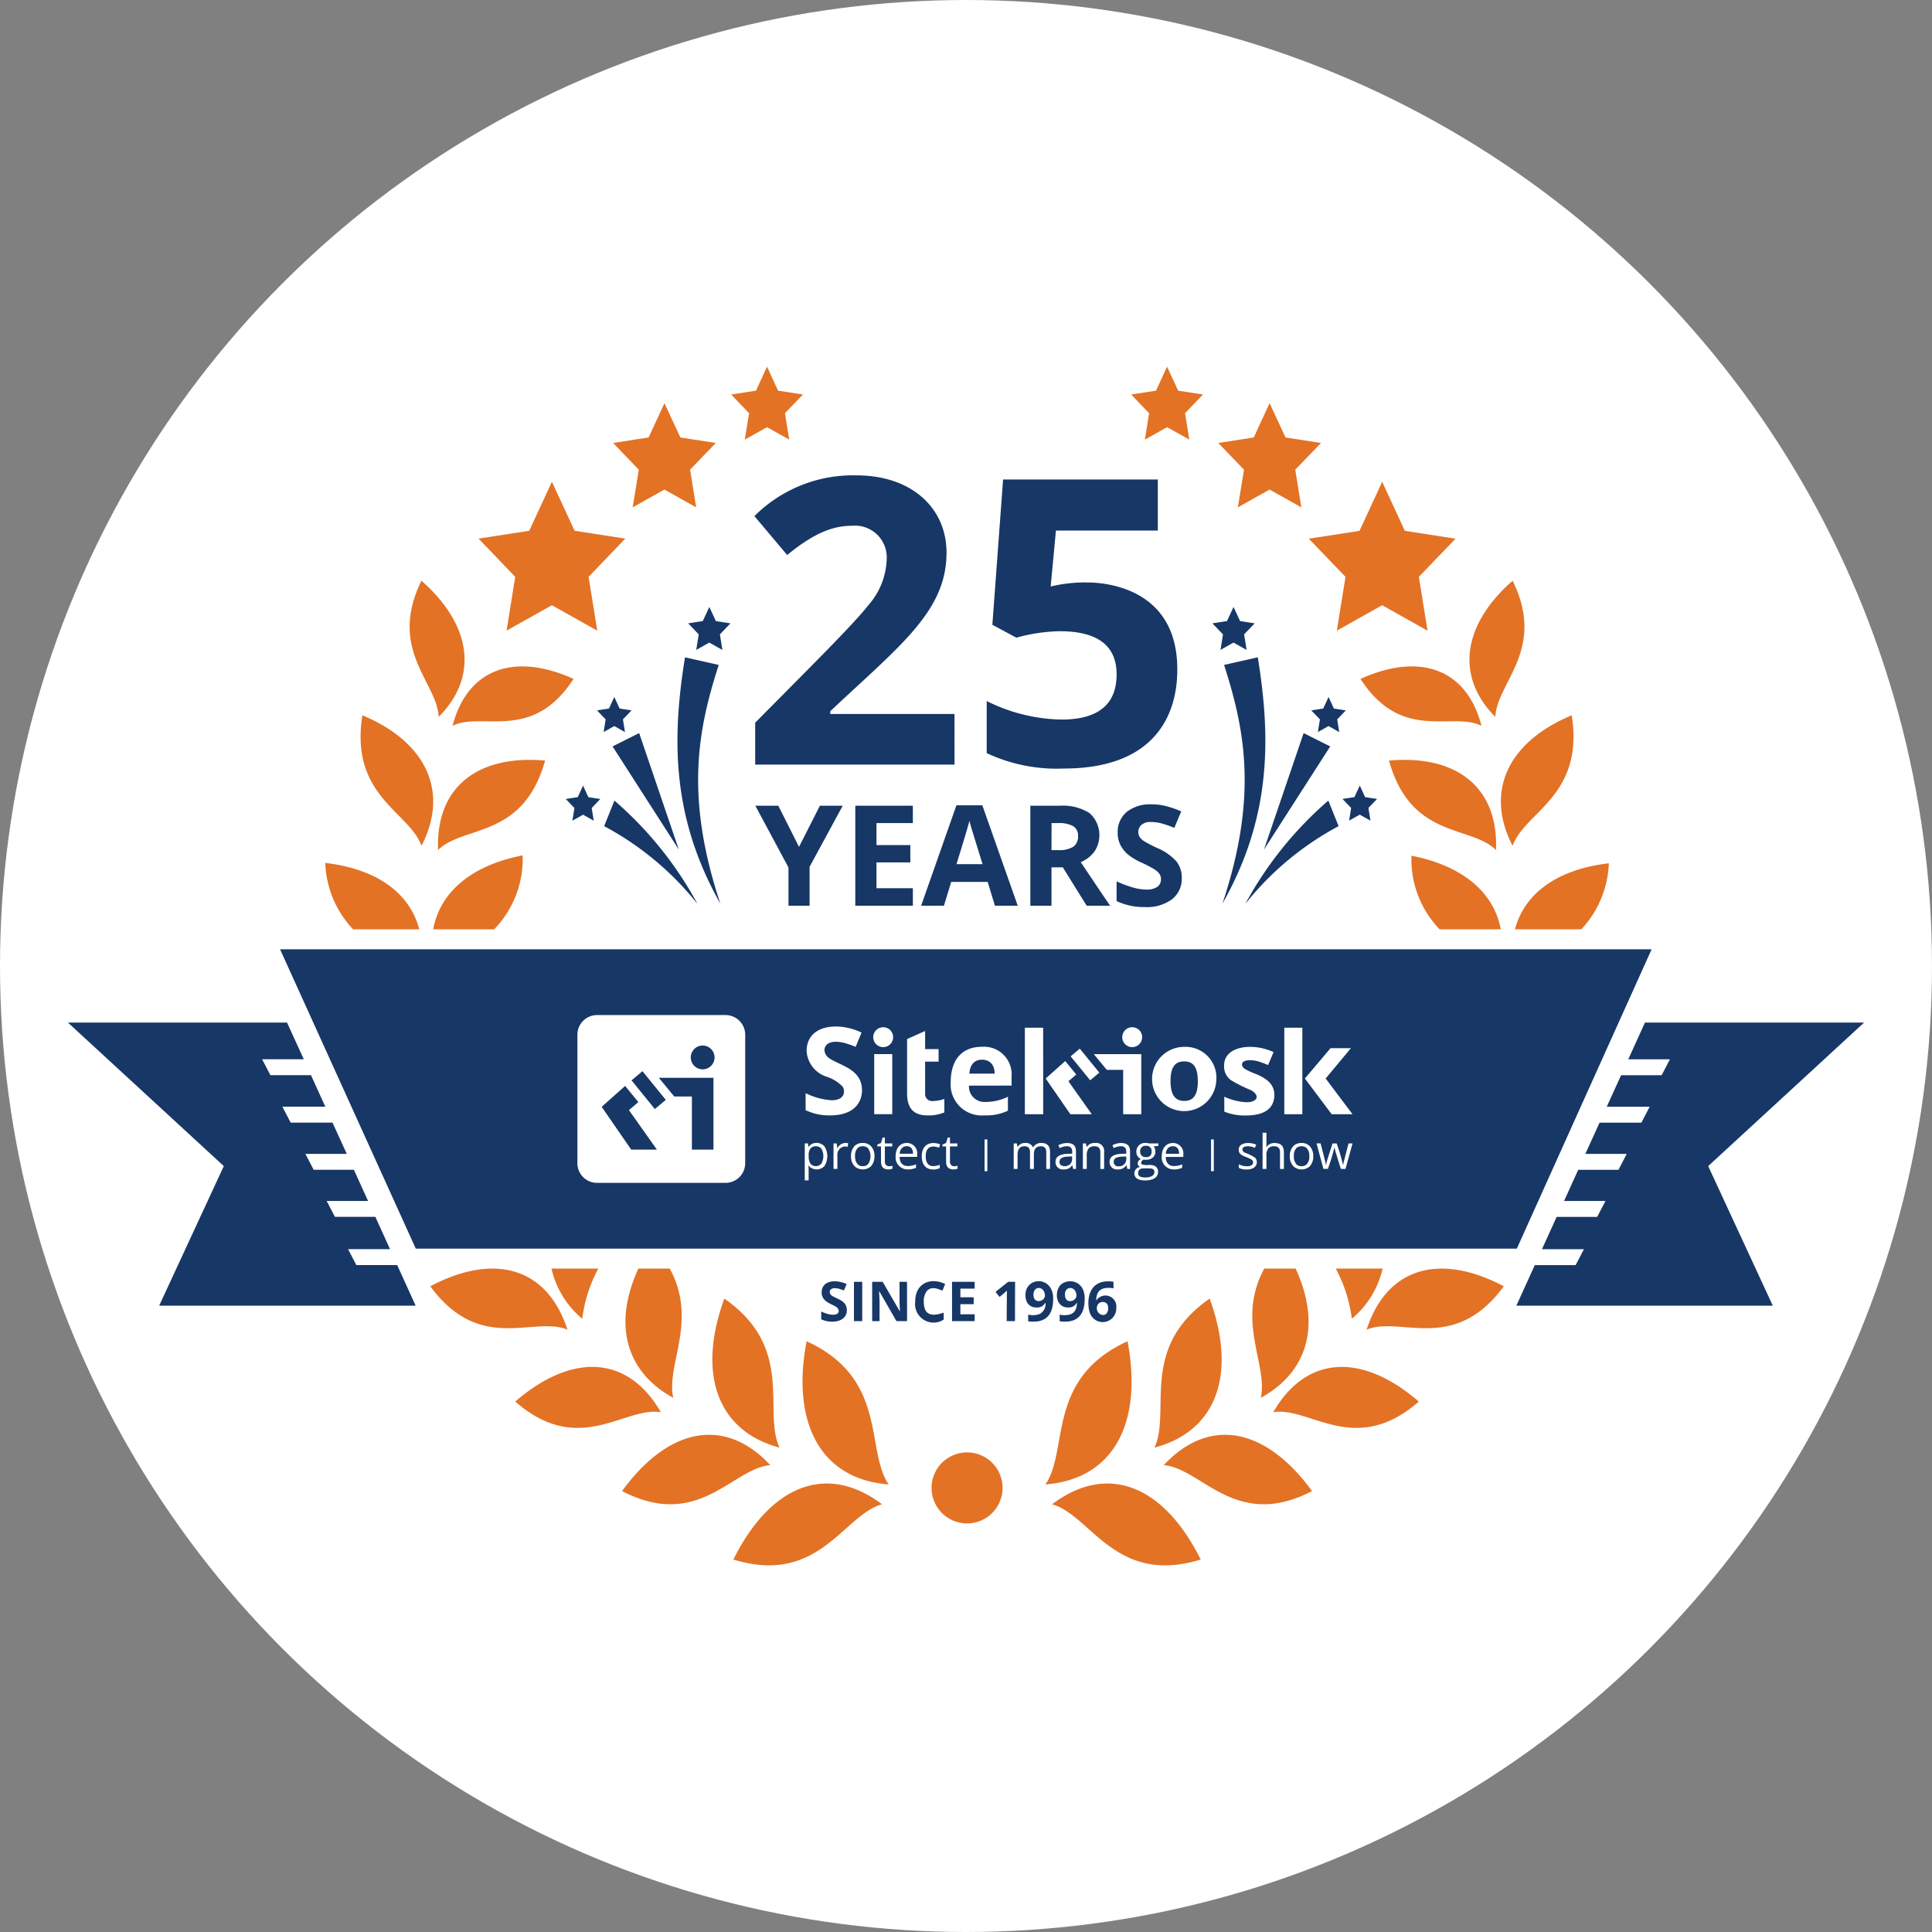
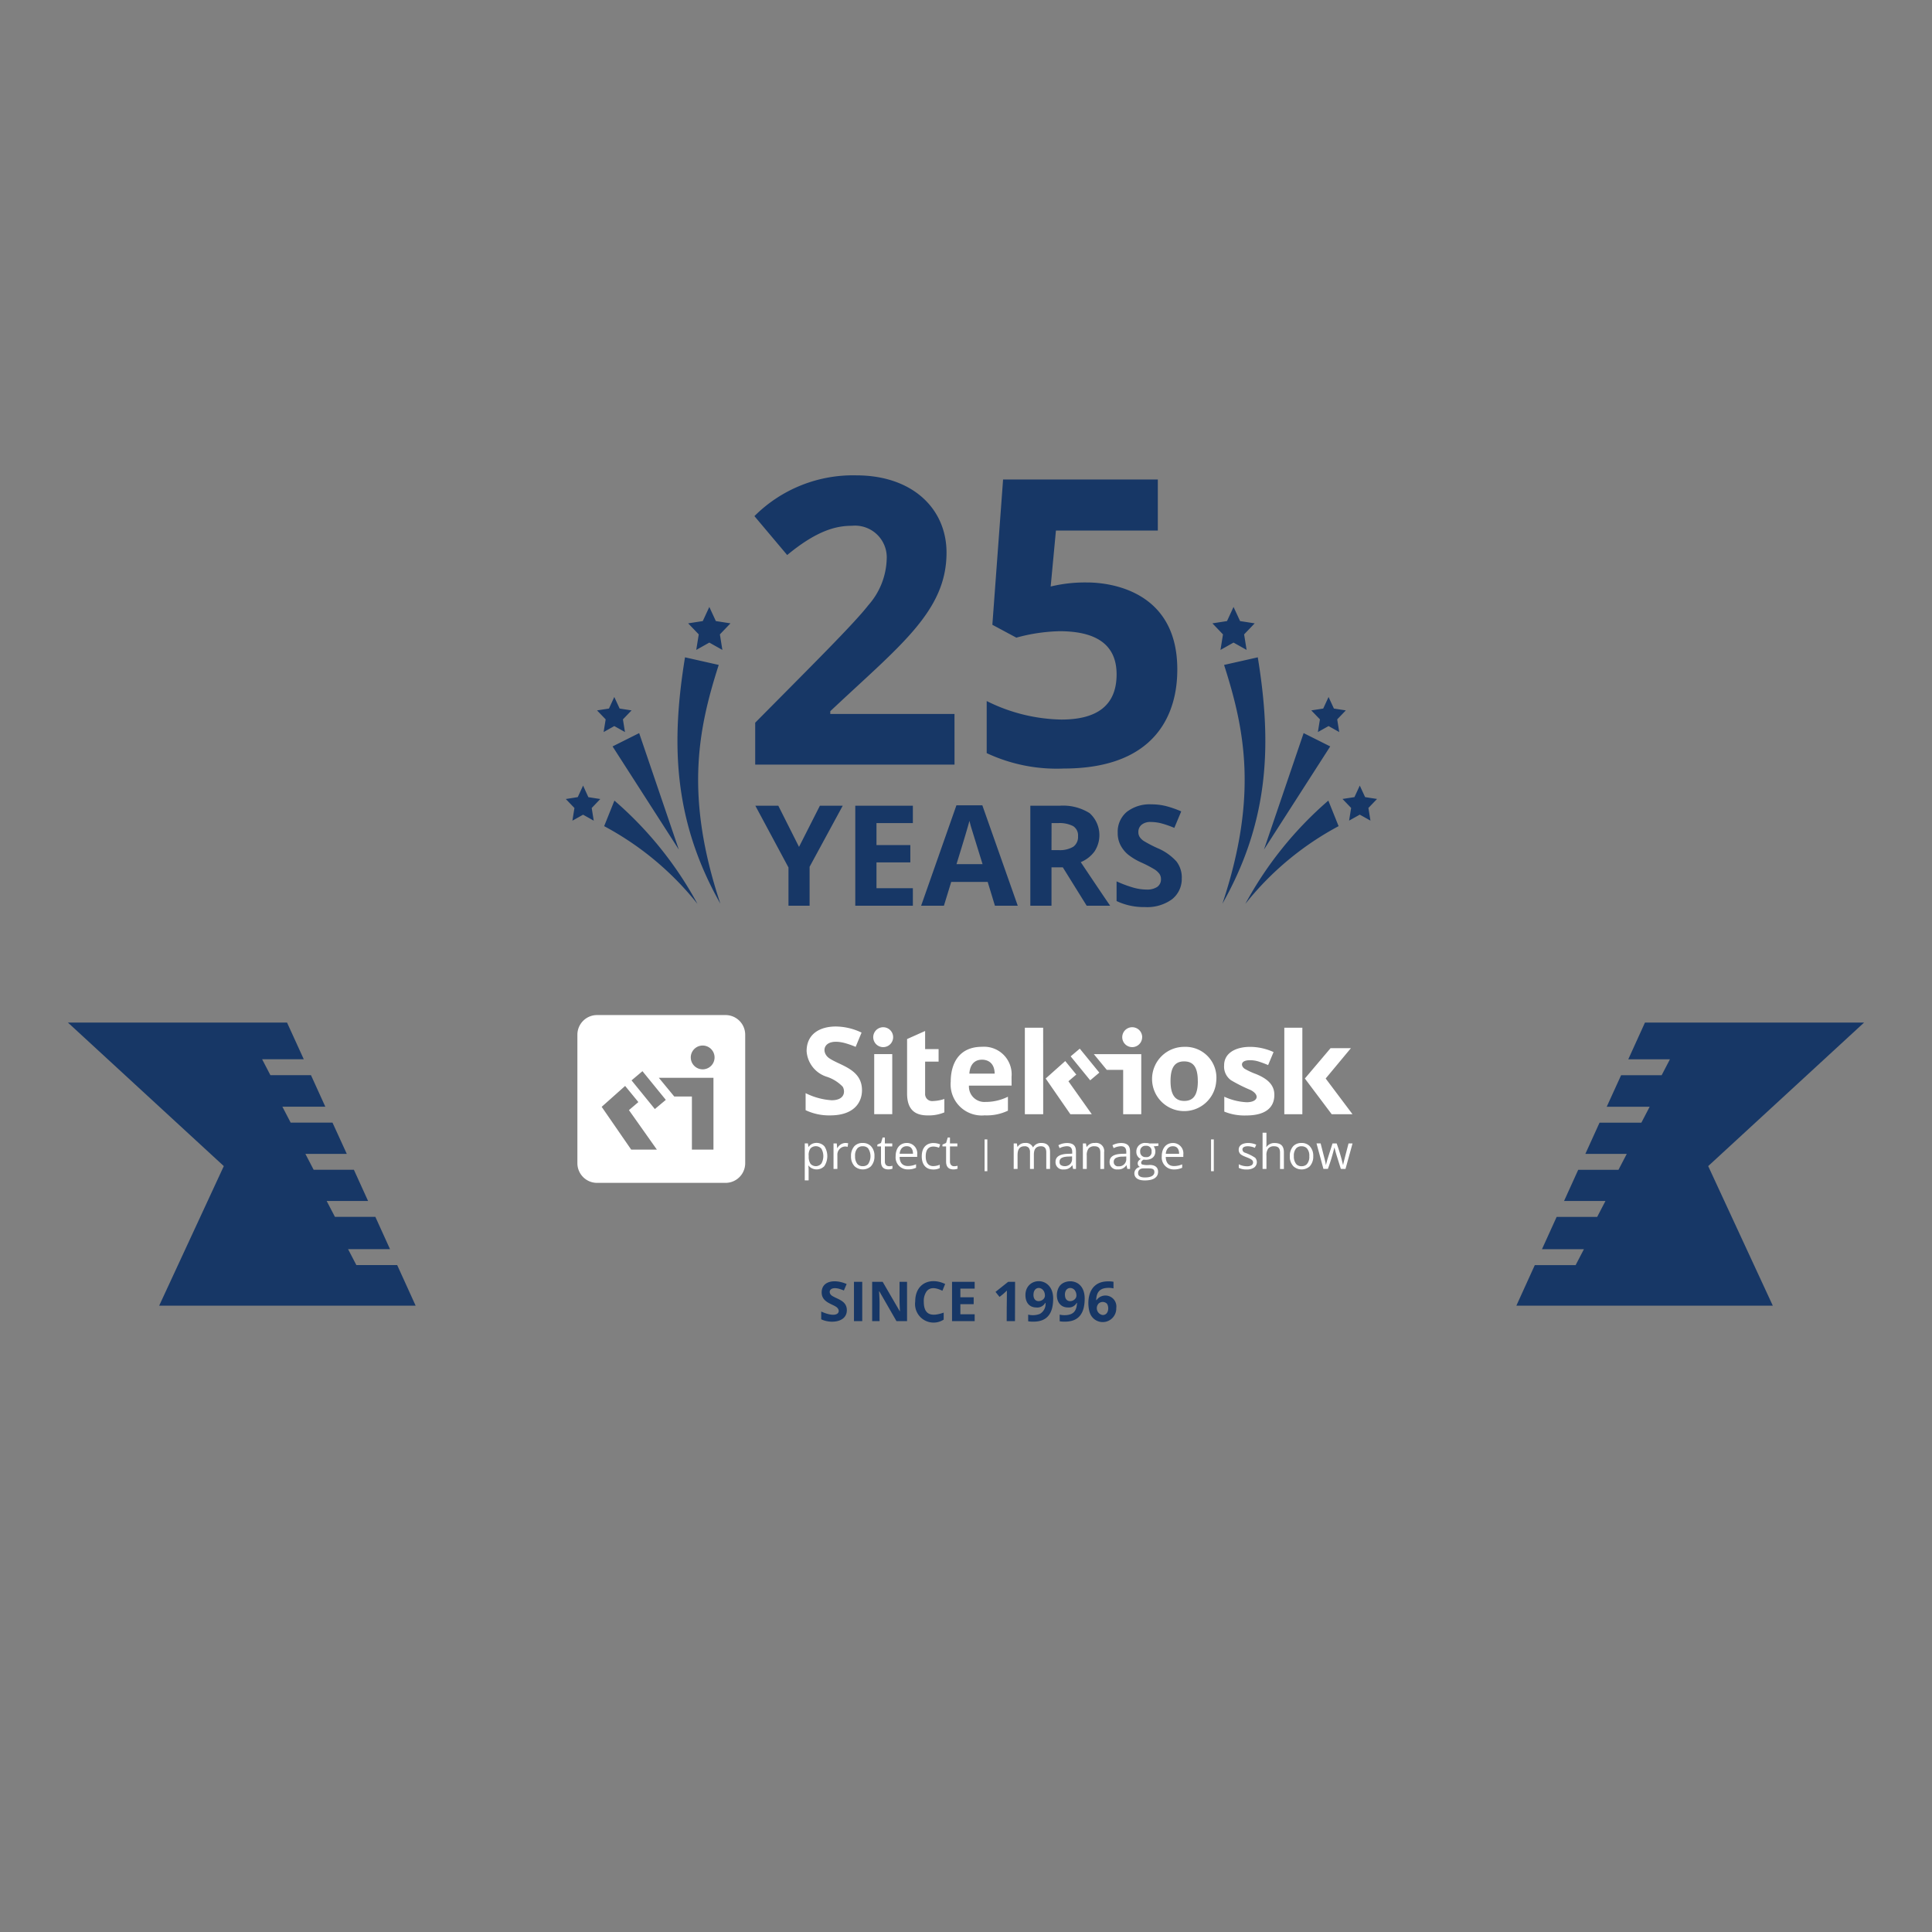
<svg xmlns="http://www.w3.org/2000/svg" viewBox="0 0 140 140">
  <rect x="0" y="0" width="140" height="140" fill="#808080" stroke="none" />
-   <circle cx="70" cy="70" r="70" fill="#fff" />
-   <path d="M116.583,62.557a7.417,7.417,0,0,1-1.992,4.786h-4.812C110.471,64.726,112.861,62.992,116.583,62.557Zm-6.977-1.263c.888-2.486,5.211-3.6,4.286-9.461C109.242,53.775,107.591,57.371,109.606,61.294Zm-9.419,30.633H96.793a10.278,10.278,0,0,1,1.165,3.636A6.653,6.653,0,0,0,100.187,91.927ZM42.192,95.563a10.3,10.3,0,0,1,1.165-3.636H39.963A6.658,6.658,0,0,0,42.192,95.563ZM82.961,31.856l1.61-.9,1.61.9-.307-1.913,1.3-1.355-1.8-.279-.805-1.74-.8,1.74-1.8.279,1.3,1.355ZM89.7,36.765l2.3-1.29,2.3,1.29-.44-2.732L95.726,32.1l-2.572-.4L92,29.212,90.854,31.7l-2.571.4,1.861,1.936Zm8.884,12.429c3,4.634,6.627,2.339,8.769,3.4C106.3,48.511,102.947,47.233,98.588,49.194Zm11.024-7.112c-3.653,3.208-4.147,6.965-1.251,9.865C108.475,49.43,112.062,47.073,109.612,42.082ZM97.5,41.8l-.628,3.9,3.286-1.843,3.286,1.843-.628-3.9,2.659-2.765-3.674-.569-1.643-3.552-1.643,3.552-3.674.569ZM39.5,55.114c-4.976-.443-7.942,2.01-7.753,6.479C33.574,59.778,37.914,60.814,39.5,55.114ZM83.657,104.9c4.5-1.189,6-5.313,4-10.8C82.5,97.687,84.887,102.269,83.657,104.9Zm7.7-3.606c3.49-1.909,4.367-5.385,2.529-9.367H91.612C89.55,95.732,91.894,98.883,91.361,101.294Zm-42.571,0c-.534-2.411,1.811-5.562-.251-9.367H46.261C44.422,95.909,45.3,99.385,48.79,101.294Zm7.7,3.606c-1.23-2.631,1.16-7.213-4-10.8C50.49,99.587,52,103.711,56.494,104.9ZM102.28,62.009a7.307,7.307,0,0,0,2.04,5.334h4.433C108.253,64.659,105.981,62.731,102.28,62.009ZM35.805,67.343a7.291,7.291,0,0,0,2.066-5.359c-3.713.724-5.989,2.662-6.479,5.359Zm72.6-5.75c.189-4.469-2.777-6.922-7.754-6.479C102.237,60.814,106.576,59.778,108.4,61.593ZM45.077,108.047c5.534,2.887,7.993-1.653,10.742-1.877C52.554,102.661,48.464,103.4,45.077,108.047Zm25-2.8a2.573,2.573,0,1,0,2.573,2.573A2.573,2.573,0,0,0,70.075,105.246Zm6.161,3.762c2.8.758,4.571,5.916,10.77,4C84.294,107.559,80.2,106.012,76.236,109.008Zm5.47-11.819c-5.933,2.711-4.239,7.9-5.953,10.378C80.6,107.2,82.846,103.237,81.706,97.189Zm-23.261,0c-1.14,6.048,1.109,10.015,5.952,10.378C62.684,105.087,64.378,99.9,58.445,97.189Zm40.586-.836c2.443-1.024,6.317,1.78,9.939-3.145C104.259,90.722,100.466,91.9,99.031,96.353ZM53.145,113.007c6.2,1.917,7.971-3.241,10.769-4C59.953,106.012,55.857,107.559,53.145,113.007Zm31.187-6.837c2.748.224,5.207,4.764,10.742,1.877C91.687,103.4,87.6,102.661,84.332,106.17Zm7.932-3.835c2.646-.44,5.917,3.271,10.549-.772C98.642,97.97,94.62,98.242,92.264,102.335ZM36.708,45.7l3.286-1.843L43.28,45.7l-.628-3.9L45.31,39.03l-3.673-.569-1.643-3.552-1.643,3.552-3.674.569L37.335,41.8ZM53.97,31.856l1.61-.9,1.61.9-.308-1.913,1.3-1.355-1.8-.279-.8-1.74-.8,1.74-1.8.279,1.3,1.355ZM30.539,42.082c-2.451,4.991,1.137,7.348,1.25,9.865C34.686,49.047,34.191,45.29,30.539,42.082Zm11.023,7.112c-4.359-1.961-7.706-.683-8.768,3.4C34.936,51.533,38.559,53.828,41.562,49.194Zm4.284-12.429,2.3-1.29,2.3,1.29-.439-2.732L51.868,32.1,49.3,31.7l-1.15-2.486L47,31.7l-2.571.4,1.86,1.936ZM41.119,96.353c-1.434-4.453-5.227-5.631-9.939-3.145C34.8,98.133,38.676,95.329,41.119,96.353Zm-14.86-44.52c-.926,5.865,3.4,6.975,4.285,9.461C32.56,57.371,30.909,53.775,26.259,51.833Zm21.628,50.5c-2.357-4.093-6.378-4.365-10.55-.772C41.97,105.606,45.241,101.9,47.887,102.335Zm-22.3-34.992h4.794c-.684-2.631-3.078-4.375-6.812-4.811A7.4,7.4,0,0,0,25.585,67.343Z" fill="#e37225" />
-   <path d="M119.682,68.79l-9.767,21.69H30.129L20.294,68.79Z" fill="#173766" />
  <path d="M61.365,94.942c0,.888-1.176.992-1.857.658v-.561c1.3.583,1.481-.076,1.08-.342-.343-.23-1.047-.356-1.047-1.043,0-.829.925-.993,1.81-.61l-.2.47a2.987,2.987,0,0,0-.377-.131c-.693-.172-.788.3-.493.506C60.67,94.153,61.365,94.242,61.365,94.942Zm.516.791V92.885h.6v2.848Zm3.847,0h-.767l-1.239-2.155H63.7c.061.937.028.8.037,2.155H63.2V92.885h.761L65.2,95.018h.013q-.029-.555-.029-.785V92.885h.543Zm1.4-2.13a1.2,1.2,0,0,0-.187.714c0,.966.538,1.12,1.442.8v.507a1.344,1.344,0,0,1-2.063-1.313c0-1.324,1.1-1.781,2.17-1.269l-.2.491C67.86,93.329,67.41,93.216,67.127,93.6Zm3.5,2.13h-1.64V92.885h1.64v.494H69.592v.626h.964v.5h-.964v.734h1.036Zm2.921,0h-.6c.01-3.274-.007.785.015-2.215a4.774,4.774,0,0,1-.535.46l-.291-.363.918-.73h.5ZM76.317,94.1c0,1.035-.4,1.672-1.428,1.672a2.037,2.037,0,0,1-.384-.027v-.483a1.423,1.423,0,0,0,.84-.048.826.826,0,0,0,.417-.8h-.023a.65.65,0,0,1-.632.331c-.523,0-.8-.364-.8-.9C74.307,92.506,76.317,92.421,76.317,94.1Zm-1.428-.266c0,.694.83.486.83.052C75.719,93.209,74.889,93.105,74.889,93.834ZM78.6,94.1c0,1.035-.4,1.672-1.428,1.672a2.037,2.037,0,0,1-.384-.027v-.483a1.42,1.42,0,0,0,.343.041c.637,0,.885-.286.913-.891h-.023a.649.649,0,0,1-.631.331c-.925,0-.977-1.18-.541-1.625C77.314,92.637,78.6,92.7,78.6,94.1Zm-1.428-.266c0,.694.83.488.83.052a.632.632,0,0,0-.122-.392C77.67,93.227,77.167,93.26,77.167,93.834Zm3.134-.982a1.9,1.9,0,0,1,.382.029v.481a1.556,1.556,0,0,0-.343-.039c-.67,0-.884.319-.913.89h.025a.793.793,0,0,1,1.432.571A.983.983,0,0,1,79,95.2C78.776,94.705,78.636,92.852,80.3,92.852Zm-.4,2.439c.455,0,.473-.615.3-.827a.437.437,0,0,0-.6,0A.5.5,0,0,0,79.9,95.291Z" fill="#173766" />
  <path d="M79.115,80.741H77.563l-1.789-2.588,1.418-1.265.8.978-.57.486Zm-.87-4.752-.661.558L79,78.284l.661-.558Zm9.889,2.347a2.328,2.328,0,1,1-2.31-2.477A2.237,2.237,0,0,1,88.134,78.336Zm-1.337,0c0-1.018-.335-1.423-.99-1.423s-.986.411-.986,1.423.344,1.441.994,1.441S86.8,79.368,86.8,78.336Zm4.208-.51a5.07,5.07,0,0,1-.816-.381c-.273-.188-.337-.618.392-.618a2.11,2.11,0,0,1,.639.1c.208.066.433.15.673.253l.394-.943c-1.537-.708-3.583-.435-3.583.96a1.212,1.212,0,0,0,.5,1.08,11.186,11.186,0,0,0,1.429.714c.7.371.5.881-.291.881a4.344,4.344,0,0,1-1.625-.4v1.08a3.859,3.859,0,0,0,1.582.279c1.974,0,2.045-1.117,2.045-1.509C92.339,78.586,91.805,78.15,91.005,77.826Zm3.368-3.352H93.066v6.267h1.307Zm.182,3.679L96.5,80.741h1.508l-1.945-2.588,1.83-2.2H96.418ZM60.09,76.684c-.636-.437-.455-1.494,1.084-1.112a6.264,6.264,0,0,1,.83.287l.428-1.033a4.4,4.4,0,0,0-1.86-.442c-1.2,0-2.122.571-2.122,1.783a2.092,2.092,0,0,0,1.492,1.869,2.817,2.817,0,0,1,1.114.7c.174.242.253.992-.8.992a4.923,4.923,0,0,1-1.878-.514v1.234a3.987,3.987,0,0,0,1.775.378c1.744,0,2.31-.949,2.31-1.826C62.462,77.463,60.872,77.221,60.09,76.684Zm4.566-.3H63.349v4.353h1.307Zm2.382,2.853V76.93h.976v-.908h-.976V74.709l-1.307.584v3.948c0,1.29.7,1.586,1.5,1.586a2.931,2.931,0,0,0,1.2-.219v-.973a2.832,2.832,0,0,1-.823.15A.507.507,0,0,1,67.038,79.241Zm6.266-.57H70.213a1.12,1.12,0,0,0,1.2,1.183,3.618,3.618,0,0,0,1.625-.378v1.012a3.571,3.571,0,0,1-1.685.339,2.256,2.256,0,0,1-2.46-2.448c0-1.233.544-2.52,2.267-2.52A2,2,0,0,1,73.3,78.036ZM72.078,77.8c-.016-.885-.618-1.011-.913-1.011-.2,0-.853.035-.922,1.011ZM64,74.437a.721.721,0,1,0,.72.721A.721.721,0,0,0,64,74.437Zm11.591.037H74.265v6.267h1.329Zm7.173.684a.721.721,0,1,1-.72-.721A.72.72,0,0,1,82.767,75.158Zm-3.5,1.23.936,1.137h1.189v3.216H82.7V76.388Zm-7.717,8.48h-.2v-2.3h.2Zm16.41-2.3h-.2v2.3h.2Zm-28.21,1.917a1.331,1.331,0,0,0,0-1.413.777.777,0,0,0-.9-.183.655.655,0,0,0-.251.219h-.013l-.039-.253h-.228v2.678h.28v-.761a2.574,2.574,0,0,0-.02-.307h.02a.624.624,0,0,0,.25.2A.776.776,0,0,0,59.751,84.488Zm-.222-1.241a1.1,1.1,0,0,1,0,1.064.521.521,0,0,1-.792.027.924.924,0,0,1-.13-.558.817.817,0,0,1,.13-.561A.543.543,0,0,1,59.529,83.247ZM60.68,83.2h-.013l-.032-.342H60.4v1.848h.28v-.991a.592.592,0,0,1,.543-.636.947.947,0,0,1,.2.025l.039-.26a1.141,1.141,0,0,0-.221-.02A.683.683,0,0,0,60.68,83.2Zm1.844-.376a.81.81,0,0,0-.6.219,1.038,1.038,0,0,0-.256.737,1.008,1.008,0,0,0,.261.734.888.888,0,0,0,1.178.005,1.039,1.039,0,0,0,.259-.739,1,1,0,0,0-.258-.73A.808.808,0,0,0,62.524,82.824Zm-.008.238a.526.526,0,0,1,.382.139,1.023,1.023,0,0,1,0,1.165.514.514,0,0,1-.377.139.505.505,0,0,1-.376-.139.851.851,0,0,1-.182-.586.789.789,0,0,1,.18-.583A.512.512,0,0,1,62.516,83.062ZM64.2,84.419a.372.372,0,0,1-.079-.256V83.075h.536v-.217H64.12V82.43h-.162l-.118.394-.265.117v.134h.265v1.1c0,.376.179.565.536.565a.861.861,0,0,0,.294-.051v-.214C64.664,84.477,64.339,84.577,64.2,84.419Zm2.181.2v-.25a1.472,1.472,0,0,1-.59.125c-.46,0-.6-.331-.6-.662h1.273v-.177a.748.748,0,0,0-.752-.832c-.466,0-.811.341-.811.973a.865.865,0,0,0,.884.943A1.349,1.349,0,0,0,66.38,84.62Zm-.221-1.015h-.966c0-.051.039-.546.511-.546C66.126,83.059,66.159,83.447,66.159,83.605ZM68.1,84.644V84.4a1.252,1.252,0,0,1-.474.1c-.543,0-.545-.568-.545-.7q0-.717.563-.718a1.2,1.2,0,0,1,.4.086l.086-.238a1.2,1.2,0,0,0-.476-.1c-.019,0-.86-.065-.86.97,0,.464.2.946.841.946A1.015,1.015,0,0,0,68.1,84.644Zm.817-.225a.377.377,0,0,1-.079-.256V83.075h.536v-.217h-.536V82.43h-.162l-.118.394-.265.117v.134h.265v1.1c0,.376.179.565.536.565a.861.861,0,0,0,.294-.051v-.214a1.013,1.013,0,0,1-.253.034A.276.276,0,0,1,68.92,84.419Zm7.172.287V83.5c0-.283-.06-.676-.626-.676a.662.662,0,0,0-.6.314h-.013a.55.55,0,0,0-.567-.314.615.615,0,0,0-.546.287H73.73l-.046-.253h-.228v1.848h.28v-.97c0-.275.03-.674.508-.674a.369.369,0,0,1,.3.11.5.5,0,0,1,.094.332v1.2h.28V83.674c0-.307.083-.612.511-.612.35,0,.388.265.388.442v1.2Zm1.881,0V83.445c0-.335-.117-.617-.649-.617a1.345,1.345,0,0,0-.626.158l.086.214a1.227,1.227,0,0,1,.523-.141c.216,0,.393.078.393.424V83.6l-.314.01q-.9.027-.895.587a.523.523,0,0,0,.586.545.682.682,0,0,0,.619-.3h.014l.055.263Zm-1.1-.277a.287.287,0,0,1-.092-.231c0-.188.082-.37.629-.389l.28-.012v.167a.53.53,0,0,1-.149.4A.567.567,0,0,1,76.876,84.429Zm3.139.277V83.5a.588.588,0,0,0-.671-.676.651.651,0,0,0-.587.287h-.014l-.045-.253H78.47v1.848h.28v-.97a.789.789,0,0,1,.135-.517.53.53,0,0,1,.425-.157c.276,0,.425.13.425.449v1.2Zm1.879,0V83.445c0-.335-.117-.617-.649-.617a1.345,1.345,0,0,0-.626.158l.086.214a1.227,1.227,0,0,1,.523-.141c.216,0,.393.078.393.424V83.6l-.314.01q-.9.027-.895.587A.523.523,0,0,0,81,84.74a.682.682,0,0,0,.619-.3h.014l.055.263ZM80.705,84.2a.31.31,0,0,1,.148-.285,1.009,1.009,0,0,1,.481-.1l.28-.012v.167a.516.516,0,0,1-.56.545A.307.307,0,0,1,80.705,84.2Zm2.6-1.34a.912.912,0,0,0-.261-.034.62.62,0,0,0-.7.633.55.55,0,0,0,.324.524c-.164.1-.225.2-.225.324a.282.282,0,0,0,.167.256.475.475,0,0,0-.411.459c0,.21.124.516.755.516.905,0,.965-.447.965-.629,0-.12-.025-.494-.622-.494a1.424,1.424,0,0,1-.542-.037c-.078-.045-.122-.223.117-.35a.764.764,0,0,0,.155.014c.467,0,.695-.263.695-.6a.6.6,0,0,0-.122-.37l.342-.04v-.177Zm-.431,1.806h.335c.287,0,.442.037.442.266,0,.2-.16.391-.691.391-.456,0-.489-.214-.489-.3C82.47,85.008,82.444,84.664,82.873,84.664Zm.158-1.636a.368.368,0,0,1,.415.417.357.357,0,0,1-.41.4.374.374,0,0,1-.415-.393A.379.379,0,0,1,83.031,83.028Zm2.633,1.592v-.25a1.472,1.472,0,0,1-.59.125c-.46,0-.595-.331-.6-.662h1.273v-.177a.748.748,0,0,0-.752-.832c-.466,0-.811.341-.811.973a.865.865,0,0,0,.884.943A1.349,1.349,0,0,0,85.664,84.62Zm-.221-1.015h-.966c0-.051.039-.546.511-.546C85.41,83.059,85.443,83.447,85.443,83.605Zm5.516.292a3.344,3.344,0,0,0-.768-.378.254.254,0,0,1-.16-.226c0-.187.214-.234.4-.234a1.35,1.35,0,0,1,.5.114l.1-.227a1.473,1.473,0,0,0-.583-.122c-.012,0-.688-.021-.688.488a.42.42,0,0,0,.215.38c.195.129.569.216.731.349a.24.24,0,0,1-.024.4.674.674,0,0,1-.337.07,1.362,1.362,0,0,1-.58-.145v.259a1.166,1.166,0,0,0,.573.117.908.908,0,0,0,.54-.14A.486.486,0,0,0,90.959,83.9Zm2.076.809V83.5c0-.423-.183-.672-.678-.672a.684.684,0,0,0-.583.286h-.017a1.739,1.739,0,0,0,.013-.238v-.794h-.28v2.624h.28V83.74a.807.807,0,0,1,.134-.52.532.532,0,0,1,.426-.158c.276,0,.425.13.425.449v1.2Zm1.286-1.882a.81.81,0,0,0-.6.219,1.037,1.037,0,0,0-.257.737,1.008,1.008,0,0,0,.262.734.888.888,0,0,0,1.178.005,1.038,1.038,0,0,0,.258-.739,1.016,1.016,0,0,0-.26-.733A.8.8,0,0,0,94.321,82.824Zm-.009.238a.524.524,0,0,1,.382.139.782.782,0,0,1,.181.579.793.793,0,0,1-.182.586.514.514,0,0,1-.377.139.5.5,0,0,1-.376-.139.853.853,0,0,1-.183-.586.794.794,0,0,1,.18-.583A.514.514,0,0,1,94.312,83.062ZM97.5,84.706l.51-1.848h-.29q-.321,1.234-.351,1.361a1.545,1.545,0,0,0-.036.187h-.014a14.271,14.271,0,0,0-.459-1.548h-.3c-.4,1.243-.369,1.148-.411,1.3-.027.1-.047.184-.06.248h-.013a4.359,4.359,0,0,0-.107-.49q-.093-.364-.272-1.061H95.4l.5,1.848h.324a14.174,14.174,0,0,0,.467-1.536h.014c.108.437.071.3.458,1.536ZM54,74.98a1.425,1.425,0,0,0-1.425-1.425h-9.31a1.425,1.425,0,0,0-1.425,1.425v9.31a1.425,1.425,0,0,0,1.425,1.425h9.31A1.425,1.425,0,0,0,54,84.29Zm-8.261,8.325-2.139-3.1,1.7-1.514.958,1.17-.682.582L47.6,83.305Zm1.714-2.939-1.688-2.078.79-.667L48.247,79.7ZM51.7,83.305H50.138V79.458H48.86L47.741,78.1H51.7Zm-.782-5.817a.862.862,0,1,1,.862-.862A.862.862,0,0,1,50.92,77.488Z" fill="#fff" />
  <path d="M69.168,55.408H54.724V52.37c3.965-4.008,7.134-7.144,8.2-8.516a5.27,5.27,0,0,0,1.328-3.3A2.3,2.3,0,0,0,61.734,38.1c-1.129,0-2.523.326-4.692,2.12L54.668,37.4a10.1,10.1,0,0,1,7.377-2.954c4.089,0,6.544,2.427,6.544,5.6,0,4.257-3.377,6.738-8.423,11.49v.2h9Zm9.6-13.2c.625,0,6.543.015,6.543,6.289,0,1.584-.28,7.194-8.239,7.194A11.954,11.954,0,0,1,71.5,54.574V50.8a12.572,12.572,0,0,0,5.413,1.342q4,0,4-3.278,0-3.125-4.141-3.124a12.767,12.767,0,0,0-3.124.467l-1.738-.933.777-10.529H83.9v3.7H76.517l-.381,4.056A10.54,10.54,0,0,1,78.765,42.208ZM57.9,61.369l1.511-2.982h1.655l-2.4,4.424v2.82H57.136v-2.77l-2.4-4.474H56.4Zm8.25,4.262H61.977V58.387h4.172v1.258H63.513v1.591h2.453v1.258H63.513v1.868h2.636Zm5.946,0-.525-1.725H68.929L68.4,65.631H66.749l2.557-7.274h1.878l2.566,7.274ZM71.2,62.618q-.727-2.343-.82-2.651c-.061-.2-.1-.366-.131-.485q-.163.633-.937,3.136Zm4.995.233v2.78H74.662V58.387h2.111a3.617,3.617,0,0,1,2.185.537,2.146,2.146,0,0,1,.357,2.77,2.33,2.33,0,0,1-1,.78q1.635,2.443,2.13,3.157h-1.7l-1.729-2.78Zm0-1.249h.5a1.907,1.907,0,0,0,1.076-.242.869.869,0,0,0,.347-.764.793.793,0,0,0-.355-.733,2.152,2.152,0,0,0-1.1-.218H76.2Zm9.439,2.017a1.872,1.872,0,0,1-.706,1.546,3.066,3.066,0,0,1-1.965.565,4.623,4.623,0,0,1-2.051-.436V63.867a8.583,8.583,0,0,0,1.241.461,3.685,3.685,0,0,0,.929.133,1.321,1.321,0,0,0,.776-.193.661.661,0,0,0,.27-.575.637.637,0,0,0-.119-.379A1.337,1.337,0,0,0,83.663,63a9,9,0,0,0-.939-.491,4.455,4.455,0,0,1-1-.6,2.247,2.247,0,0,1-.53-.669,1.9,1.9,0,0,1-.2-.892,1.875,1.875,0,0,1,.652-1.512,2.711,2.711,0,0,1,1.8-.55,4.262,4.262,0,0,1,1.078.134,7.35,7.35,0,0,1,1.072.377l-.5,1.194a7.183,7.183,0,0,0-.959-.332,3.069,3.069,0,0,0-.746-.094.988.988,0,0,0-.668.2.667.667,0,0,0-.233.53.65.65,0,0,0,.094.354,1.037,1.037,0,0,0,.3.293,9.36,9.36,0,0,0,.973.508,3.875,3.875,0,0,1,1.393.973A1.9,1.9,0,0,1,85.637,63.619ZM135.077,74.1H119.2l-1.209,2.661h3.018l-.6,1.154h-2.938L116.429,80.2h3.111l-.6,1.153h-3.031l-1.029,2.264h3l-.6,1.153h-2.917l-1.026,2.259h3l-.6,1.153H112.8l-1.063,2.34h3.039l-.6,1.153h-2.959l-1.336,2.94h18.583L123.782,84.5ZM16.218,84.5,11.535,94.612H30.118l-1.336-2.94H25.823l-.6-1.153h3.039L27.2,88.179H24.271l-.6-1.153h3l-1.026-2.259H22.729l-.6-1.153h3L24.094,81.35H21.063l-.6-1.153h3.111l-1.039-2.286H19.594l-.6-1.154h3.018L20.8,74.1H4.923ZM88.582,65.483c2.6-7.818,1.611-12.648.119-17.3l2.443-.551C92.123,53.639,92.074,59.313,88.582,65.483Zm1.659.017A21.662,21.662,0,0,1,97,59.866l-.744-1.852A26.615,26.615,0,0,0,90.241,65.5Zm6.152-11.412-1.927-.965-2.874,8.441Zm-7.479-9.083-1.058.165.766.8-.181,1.125.946-.531.947.531-.181-1.125.766-.8-1.058-.165-.474-1.023Zm6.972,6.339-.865.134.626.65-.148.919.774-.434.773.434-.147-.919.625-.65-.864-.134-.387-.837Zm2.262,6.418-.865.134.626.651-.148.918.774-.433.773.433-.148-.918.626-.651-.865-.134-.386-.836ZM52.2,65.483c-2.6-7.818-1.61-12.648-.119-17.3l-2.443-.551C48.66,53.639,48.708,59.313,52.2,65.483Zm-7.677-7.469-.744,1.852A21.674,21.674,0,0,1,50.542,65.5,26.618,26.618,0,0,0,44.523,58.014Zm4.667,3.55-2.874-8.441-1.927.965ZM51.4,43.982l-.474,1.023-1.058.165.766.8-.181,1.125.947-.531.946.531-.18-1.125.766-.8-1.059-.165Zm-6.886,6.525-.386.837-.865.134.626.65-.148.919.773-.434.774.434-.148-.919.626-.65-.865-.134Zm-2.261,6.419-.387.836L41,57.9l.626.651-.148.918.774-.433.773.433-.148-.918L43.5,57.9l-.865-.134Z" fill="#173766" />
</svg>